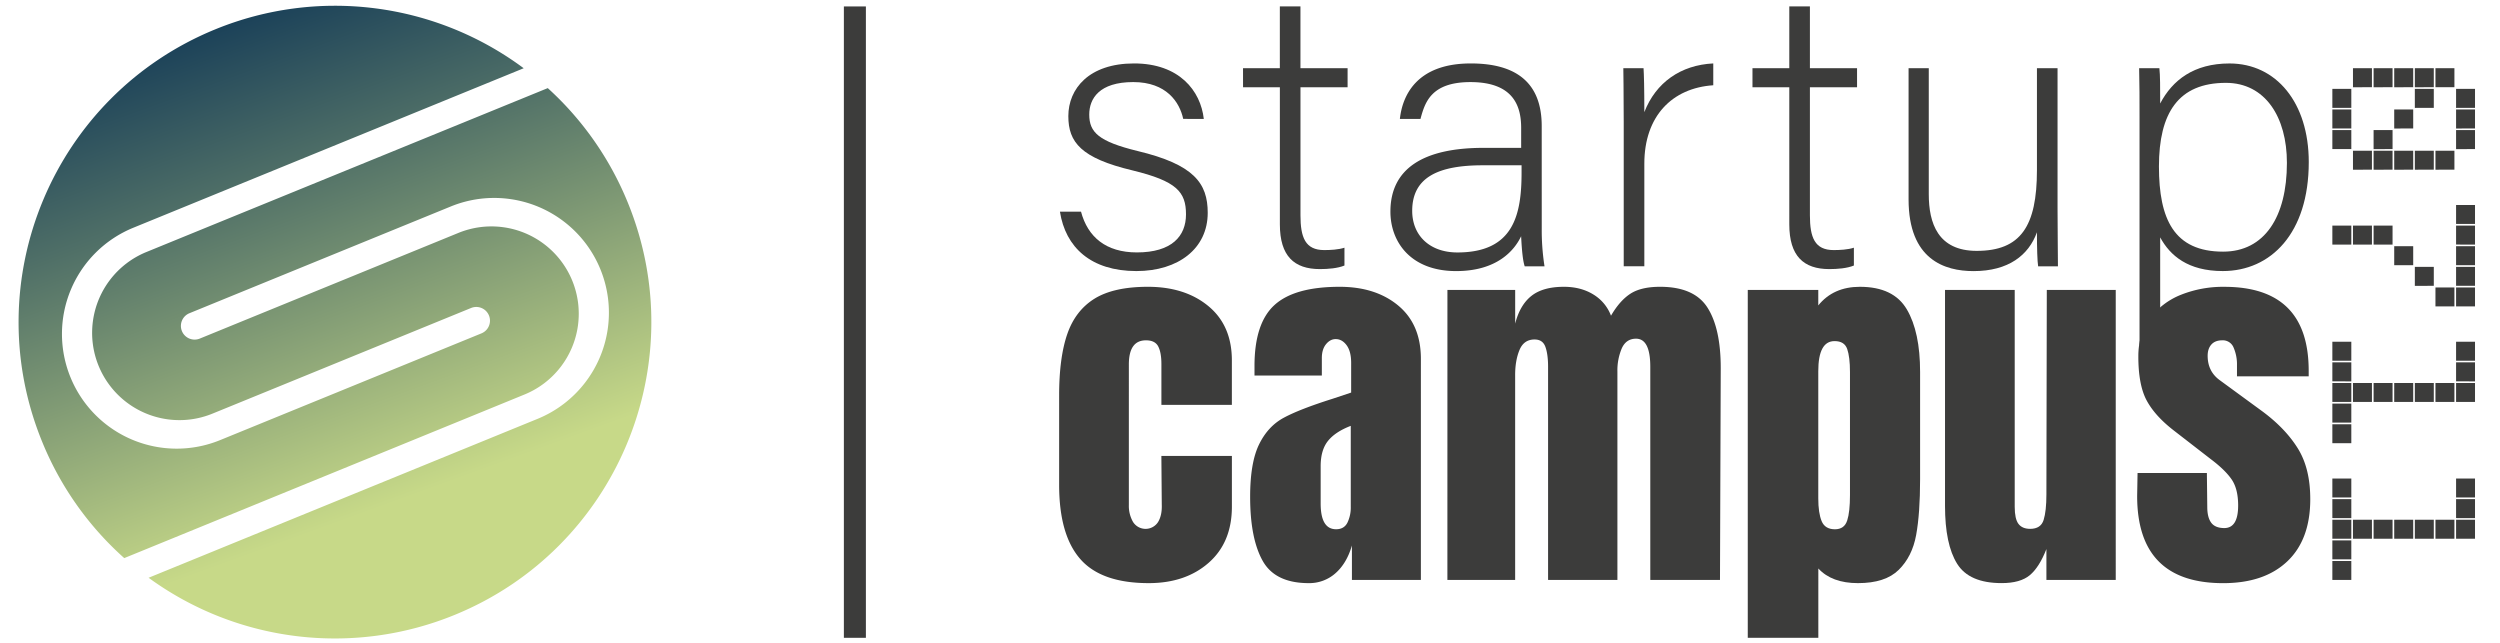
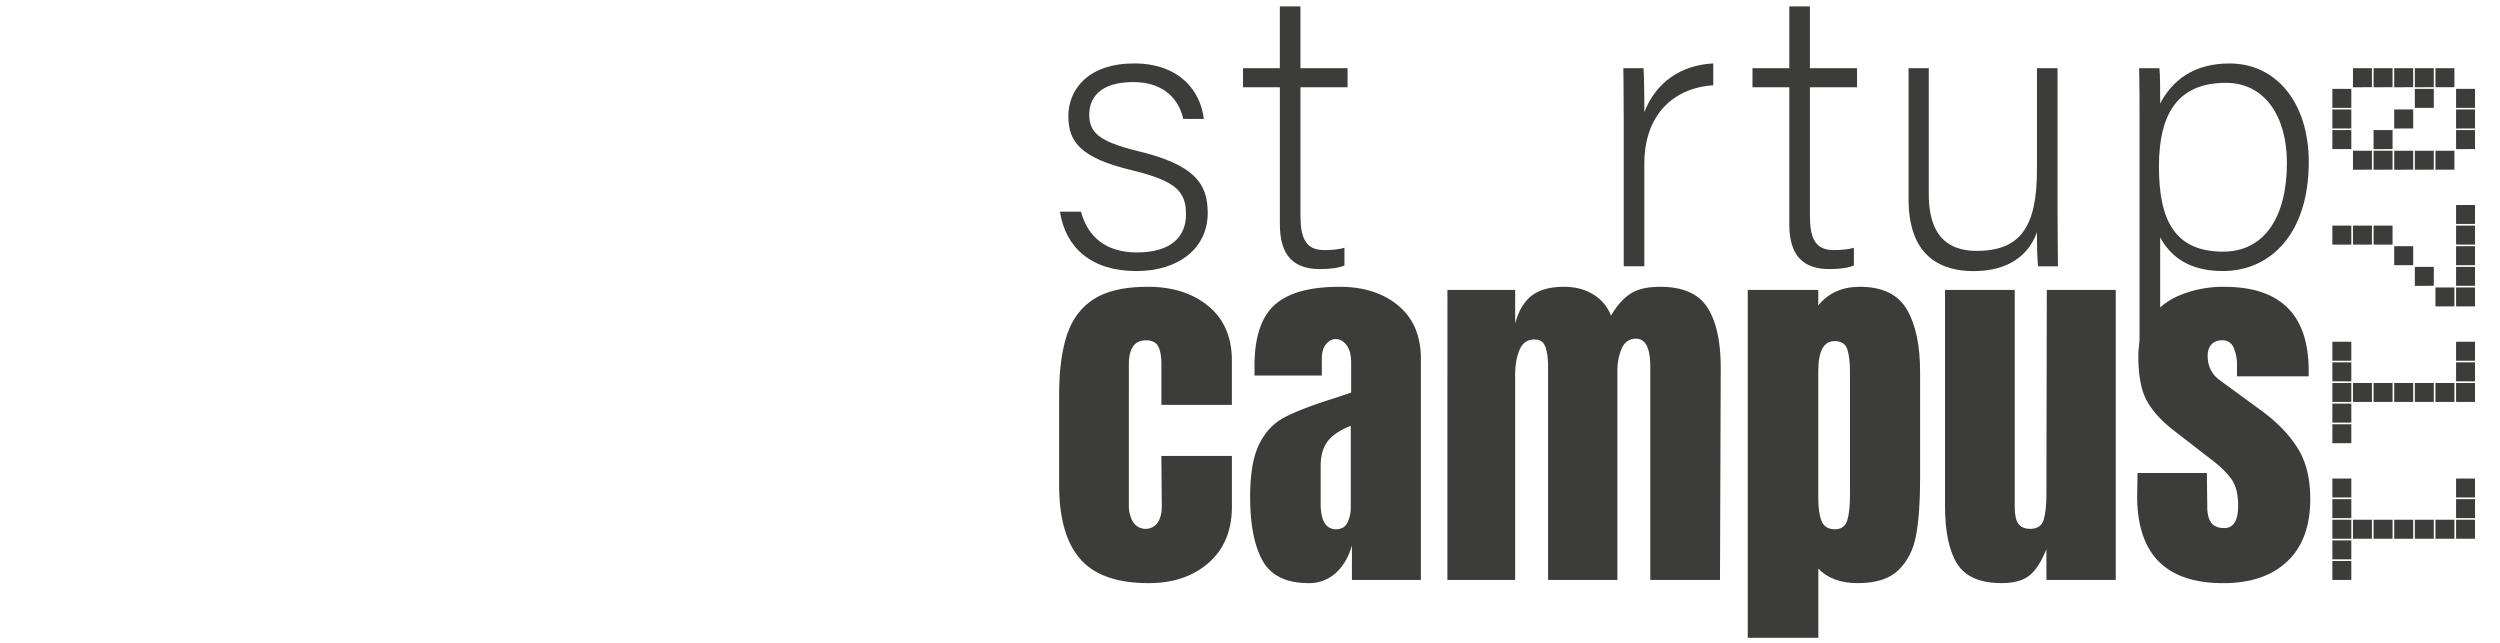
<svg xmlns="http://www.w3.org/2000/svg" viewBox="0 0 1901 489.07">
  <defs>
    <linearGradient id="a" x1="336.97" y1="470.95" x2="172.44" y2="18.92" gradientUnits="userSpaceOnUse">
      <stop offset="0.2" stop-color="#c7d988" />
      <stop offset="0.75" stop-color="#4f6f67" />
      <stop offset="1" stop-color="#1c4259" />
    </linearGradient>
  </defs>
-   <rect x="641.68" y="4.9" width="16.74" height="480.09" fill="#3c3c3b" />
-   <path d="M161.63,171.07l-50.3,20.56a66.38,66.38,0,0,0,50.22,122.9L211.84,294l30.9-12.63,85.94-35.11,29.54-12.07a10.42,10.42,0,0,1,13.59,5.71h0a10.42,10.42,0,0,1-5.71,13.59l-29.54,12.07-85.94,35.11-83.27,34a87.22,87.22,0,1,1-66-161.49L398.22,51.89a240.35,240.35,0,0,0-234.48-29.6C40.77,72.53-18.18,213,32.06,335.91a239.43,239.43,0,0,0,62.42,88.47l254-103.8L398.81,300a66.38,66.38,0,1,0-50.21-122.9l-50.3,20.55-30.9,12.63-85.94,35.11-29.54,12.07a10.42,10.42,0,0,1-13.59-5.71h0A10.43,10.43,0,0,1,144,238.19l29.54-12.07L259.52,191l83.27-34a87.22,87.22,0,1,1,66,161.49L113,439.33a240.39,240.39,0,0,0,232.67,28.26C468.64,417.35,527.6,276.93,477.36,154a239.48,239.48,0,0,0-60.84-87Z" fill="url(#a)" />
  <path d="M822,160.94c5.12,19.28,19,31,42.48,31,26.51,0,37.35-12.35,37.35-28.92,0-17.18-7.22-25.31-40.67-33.45-39.16-9.34-48.8-21.39-48.8-41.27,0-20.79,15.66-40.07,50-40.07s50.61,20.79,53,42.18H899.71c-2.71-12.65-12.66-28-38-28-25.92,0-33.45,12.65-33.45,24.7,0,13.56,7.24,20.49,36.76,27.72,42.78,10.25,53.33,24.41,53.33,47,0,27.12-22.3,44.29-54.23,44.29-34.65,0-53.93-18.08-58.15-45.19Z" fill="#3c3c3b" />
  <path d="M945.19,51.88h28v-47h15.67v47h35.85V66.34H988.88v97.31c0,16.87,3.61,26.51,18.07,26.51,4.52,0,10.85-.3,15.37-1.81v13.56c-5.12,2.11-12.36,2.71-18.68,2.71-19.58,0-30.43-9.94-30.43-34V66.34h-28Z" fill="#3c3c3b" />
-   <path d="M1172.34,173.59a177.05,177.05,0,0,0,2.11,28.92h-15.06c-1.21-3.61-2.11-10.24-2.72-22.89-5.12,10.84-18.37,26.51-49.4,26.51-35,0-50-22.6-50-45.19,0-33.14,25.61-48.51,70.81-48.51h28.61V97.37c0-15.06-4.52-34.95-38.56-34.95-30.12,0-34.64,15.66-38,28h-15.66c1.8-16.87,12-42.18,53.92-42.18,34.35,0,53.93,14.46,53.93,47.6ZM1157,125.69h-29.53c-33.14,0-53.63,8.74-53.63,34.64,0,18.68,13.26,31.64,34.35,31.64,42.78,0,48.81-28.62,48.81-60.86Z" fill="#3c3c3b" />
  <path d="M1234.68,92.85c0-25.31-.3-36.15-.3-41h15.37c.3,4.52.6,14.46.6,33.44,8.74-22.6,27.72-35.85,52.42-37.06V64.83c-31.33,2.11-52.42,23.5-52.42,59.65v78h-15.67Z" fill="#3c3c3b" />
  <path d="M1332.58,51.88h28v-47h15.67v47h35.85V66.34h-35.85v97.31c0,16.87,3.61,26.51,18.07,26.51,4.52,0,10.85-.3,15.37-1.81v13.56c-5.12,2.11-12.35,2.71-18.68,2.71-19.58,0-30.43-9.94-30.43-34V66.34h-28Z" fill="#3c3c3b" />
  <path d="M1564.56,158.53c0,14.76.3,38,.3,44H1549.8c-.61-3.91-.91-13.86-.91-25.9-6.32,17.47-21.69,29.52-48.2,29.52-22,0-49.41-8.74-49.41-54.53V51.88h15.36v95.8c0,22,6.93,43.08,36.46,43.08,33.44,0,45.79-18.67,45.79-61.46V51.88h15.67Z" fill="#3c3c3b" />
  <path d="M1626.9,262.77V88.93c0-12.35,0-25.61-.3-37.05H1642c.6,5.42.6,14.76.6,26.81,9.35-17.77,25.62-30.43,52.73-30.43,35.55,0,60.26,29.82,60.26,75,0,54.23-28.93,82.85-65.38,82.85-26.51,0-40.07-11.75-47.61-25.61v82.25ZM1692.58,63c-36.16,0-50.92,22.9-50.92,63.57,0,40.07,11.45,64.78,48.81,64.78,31.33,0,48.5-26.21,48.5-67.49C1739,88.93,1722.4,63,1692.58,63Z" fill="#3c3c3b" />
  <path d="M821.37,425q-16-18.36-16-56.33V300.62q0-28.62,6.17-46.54t20.79-27q14.61-9,40.52-9,28.3,0,46.09,14.76t17.77,41.27v33.74H883.13v-31q0-8.73-2.41-13.4t-9.34-4.67q-13,0-13,18.37V384.06a24.44,24.44,0,0,0,3.17,12.81,11.27,11.27,0,0,0,19,.15q3.15-5.11,2.86-13.25l-.3-37.06h53.62v38.56q0,27.12-17.62,42.63t-45.64,15.51Q837.34,443.41,821.37,425Z" fill="#3c3c3b" />
  <path d="M960.1,426.39q-9.5-17-9.49-48.65,0-25.9,6.77-39.77t18.83-20.33q12-6.48,36.75-14.31l14.46-4.82V275.92q0-8.73-3.46-13.41c-2.31-3.11-5.08-4.66-8.28-4.66-2.82,0-5.27,1.3-7.39,3.91s-3.16,6.13-3.16,10.55v13.25H953.92v-7.23q0-32.53,15.21-46.39t49.56-13.86q27.4,0,44.58,14.31t17.17,40.52V441H1028V414.79q-3.93,13.56-12.5,21.09a29.86,29.86,0,0,1-20.34,7.53Q969.59,443.41,960.1,426.39Zm64.46-28.92a26.37,26.37,0,0,0,2.56-12.2V323.82q-11.74,4.51-17.32,11.45t-5.57,19.27v28.32q0,19.59,11.75,19.58C1020,402.44,1022.86,400.78,1024.56,397.47Z" fill="#3c3c3b" />
  <path d="M1100.62,220.49h51.52v25.6q3.61-14.15,12.35-21.08t24.7-6.93q12.94,0,22.44,5.87A31.93,31.93,0,0,1,1225,240.07q6.63-11.44,14.76-16.72t22.59-5.27q25.9,0,36,15.81t10.1,45.95L1307.88,441h-53V278.93q0-21.39-10.84-21.39-7.53,0-10.85,7.38a42.84,42.84,0,0,0-3.31,17.63V441h-52.72V278.93c0-6.22-.65-11.25-2-15.06s-4.06-5.73-8.28-5.73q-8.13,0-11.45,8t-3.31,19.13V441h-51.52Z" fill="#3c3c3b" />
  <path d="M1329,220.49h53.62v11.75q11.45-14.16,31.63-14.16,25.6,0,35.7,17.17t10.09,47.6v81.63q0,25.92-3,42.33t-13.26,26.51q-10.24,10.1-31,10.09-19.87,0-30.12-11.14V485H1329Zm75.61,175.33q2.12-6.63,2.11-19.29V282.85q0-11.44-2.11-17.47t-9.64-6q-12.36,0-12.35,22.9v96.69q0,11.16,2.56,17.32t10.09,6.18Q1402.47,402.44,1404.58,395.82Z" fill="#3c3c3b" />
  <path d="M1488.18,428.65q-9.2-14.76-9.19-44V220.49h53V385.42q0,9.19,2.86,12.95t8.89,3.77q8.13,0,10.24-6.78t2.11-19.43v-1.81l.3-153.63h52.42V441h-52.72V417.5q-5.43,13.88-12.65,19.89t-21.39,6Q1497.36,443.41,1488.18,428.65Z" fill="#3c3c3b" />
  <path d="M1625.09,377.14l.31-17.47h52.71l.3,25.9q0,7.85,3,11.9t9.94,4.07q10.55,0,10.54-17.17,0-12.66-5-19.89t-15.82-15.36l-28-21.69q-14.46-11.15-20.79-23T1626,270.8q0-16.87,8.88-28.77a54.55,54.55,0,0,1,23.65-17.93,86.29,86.29,0,0,1,32.84-6q64.16,0,64.16,63.86v4.22H1701v-8.43a32.08,32.08,0,0,0-2.56-13.41,8.81,8.81,0,0,0-8.59-5.57c-3.61,0-6.38,1.05-8.28,3.16s-2.87,5-2.87,8.59q0,12,9.34,18.67l32.54,23.8q17.46,13,26.81,28.17t9.34,38.41q0,30.72-17.47,47.29t-48.81,16.57Q1625.09,443.41,1625.09,377.14Z" fill="#3c3c3b" />
  <path d="M1773.52,82V67.56h14.42V82Zm0,15.68V83.24h14.42V97.67Zm0,15.68V98.92h14.42v14.43Zm15.68-47V51.88h14.42V66.3Zm0,62.72V114.6h14.42V129Zm15.68-62.72V51.88h14.42V66.3Zm0,47.05V98.92h14.42v14.43Zm0,15.67V114.6h14.42V129Zm15.68-62.72V51.88H1835V66.3Zm0,31.37V83.24H1835V97.67Zm0,31.35V114.6H1835V129Zm15.68-62.72V51.88h14.42V66.3Zm0,15.69V67.56h14.42V82Zm0,47V114.6h14.42V129Zm15.68-62.72V51.88h14.42V66.3Zm0,62.72V114.6h14.42V129Zm15.68-47V67.56H1882V82Zm0,15.68V83.24H1882V97.67Zm0,15.68V98.92H1882v14.43Z" fill="#3c3c3b" />
  <path d="M1773.52,186V171.55h14.42V186Zm15.68,0V171.55h14.42V186Zm15.68,0V171.55h14.42V186Zm15.68,15.68V187.23H1835v14.43Zm15.68,15.68V202.91h14.42v14.43ZM1851.92,233V218.59h14.42V233Zm15.68-62.72V155.87H1882V170.3Zm0,15.68V171.55H1882V186Zm0,15.68V187.23H1882v14.43Zm0,15.68V202.91H1882v14.43Zm0,15.68V218.59H1882V233Z" fill="#3c3c3b" />
  <path d="M1773.52,274.29V259.86h14.42v14.43Zm0,15.68V275.54h14.42V290Zm0,15.68V291.22h14.42v14.43Zm0,15.68V306.91h14.42v14.42Zm0,15.68V322.59h14.42V337Zm15.68-31.36V291.22h14.42v14.43Zm15.68,0V291.22h14.42v14.43Zm15.68,0V291.22H1835v14.43Zm15.68,0V291.22h14.42v14.43Zm15.68,0V291.22h14.42v14.43Zm15.68-31.36V259.86H1882v14.43Zm0,15.68V275.54H1882V290Zm0,15.68V291.22H1882v14.43Z" fill="#3c3c3b" />
  <path d="M1773.52,378.28V363.86h14.42v14.42Zm0,15.68V379.54h14.42V394Zm0,15.68V395.22h14.42v14.42Zm0,15.69V410.9h14.42v14.43Zm0,15.67V426.58h14.42V441Zm15.68-31.36V395.22h14.42v14.42Zm15.68,0V395.22h14.42v14.42Zm15.68,0V395.22H1835v14.42Zm15.68,0V395.22h14.42v14.42Zm15.68,0V395.22h14.42v14.42Zm15.68-31.36V363.86H1882v14.42Zm0,15.68V379.54H1882V394Zm0,15.68V395.22H1882v14.42Z" fill="#3c3c3b" />
</svg>